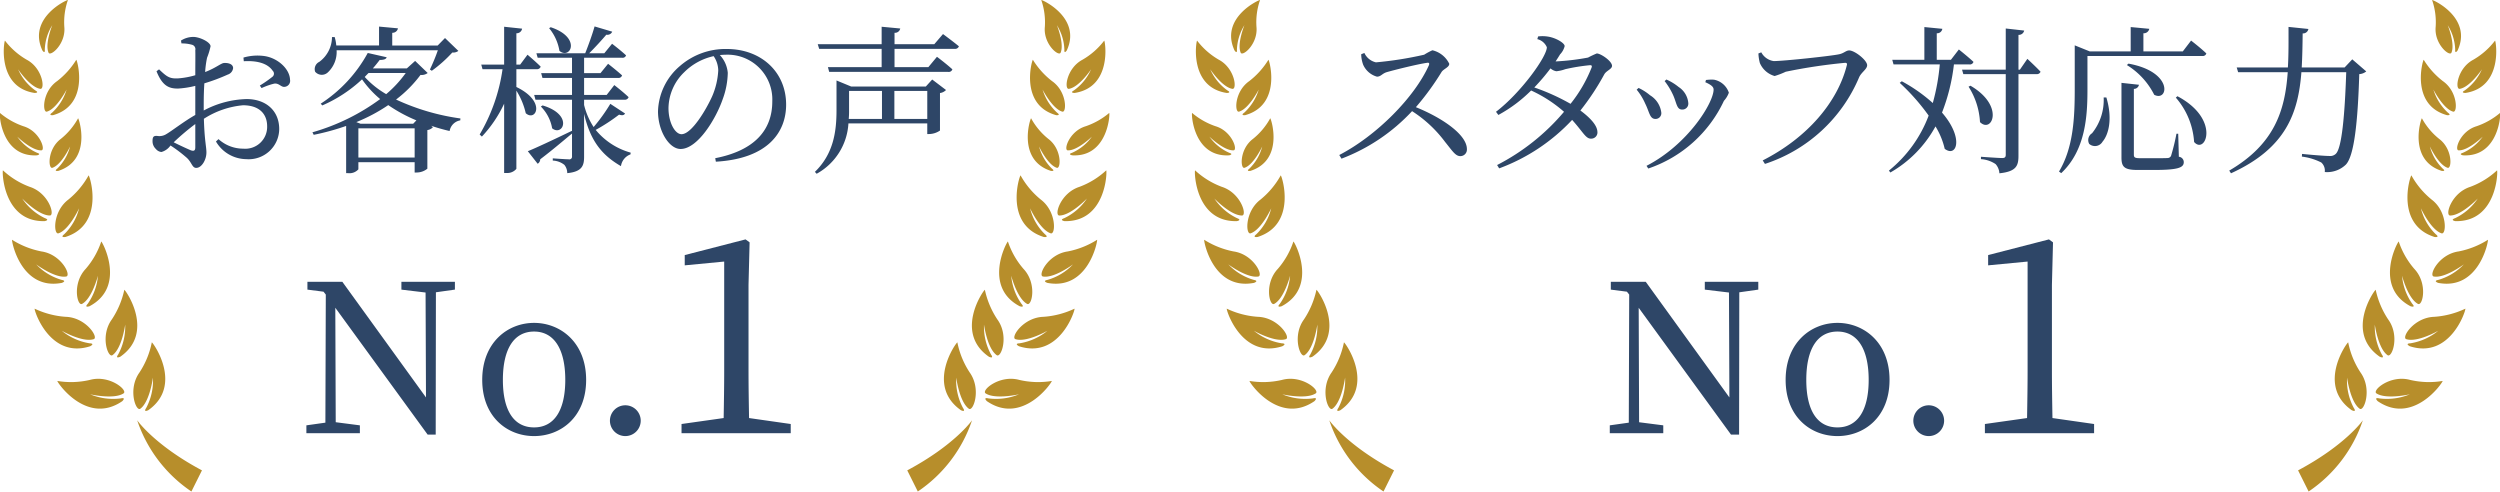
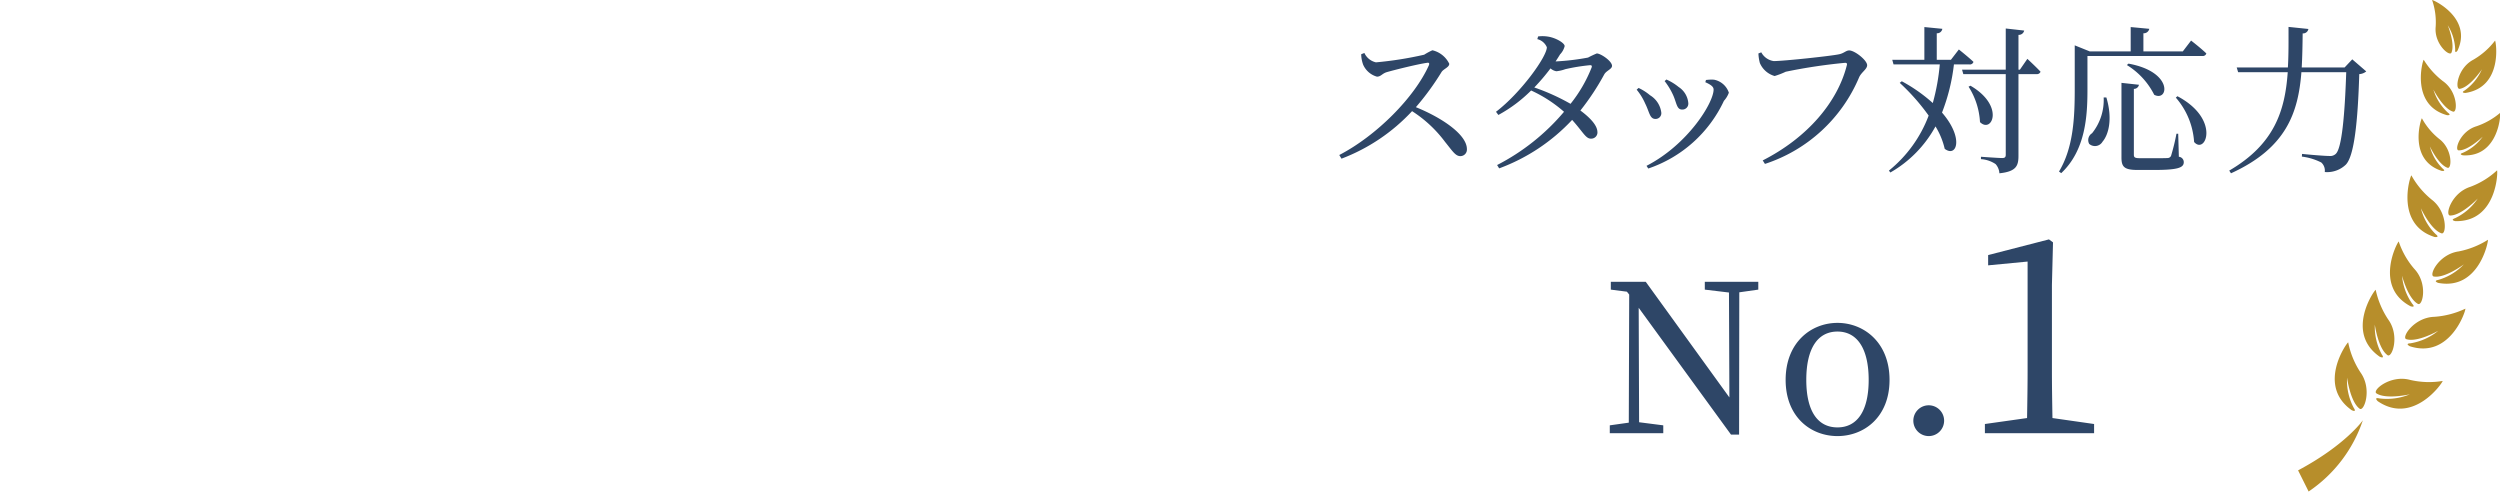
<svg xmlns="http://www.w3.org/2000/svg" id="text-no1.svg" viewBox="0 0 314.562 61.844">
  <defs>
    <style>
      .cls-1 {
        fill: #2e4667;
      }

      .cls-1, .cls-2 {
        fill-rule: evenodd;
      }

      .cls-2 {
        fill: #b78e2b;
      }
    </style>
  </defs>
  <g id="グループ_1" data-name="グループ 1">
-     <path id="お客様の声_No.1" data-name="お客様の声 No.1" class="cls-1" d="M54.792,940.4c0,0.4-.14.54-0.58,0.38-0.56-.24-1.42-0.64-2.14-1a30.53,30.53,0,0,1,2.72-2.3v2.92Zm1.06-5.4c0-.86.02-1.76,0.08-2.64a23.38,23.38,0,0,0,2.94-1.1,0.975,0.975,0,0,0,.68-0.82c-0.02-.6-0.8-0.66-1.12-0.64-0.38,0-1,.6-2.4,1.14a12.353,12.353,0,0,1,.24-1.8,8.609,8.609,0,0,0,.44-1.44c0-.52-1.36-1.18-2.18-1.18a2.9,2.9,0,0,0-1.54.46l0.06,0.36a4.6,4.6,0,0,1,1.3.16,0.577,0.577,0,0,1,.44.7c0.02,0.48,0,1.74,0,3.14a10.32,10.32,0,0,1-2.2.4c-1.02.04-1.36-.18-2.36-1.14l-0.32.24c0.76,1.92,1.64,2.18,2.7,2.18a11.876,11.876,0,0,0,2.18-.34v3.66c-1.38.78-2.92,1.98-3.6,2.38a1.633,1.633,0,0,1-1.18.26c-0.48-.04-0.6.12-0.6,0.66a1.32,1.32,0,0,0,.42.98,1.031,1.031,0,0,0,.7.38,2.058,2.058,0,0,0,1.14-.82,17.745,17.745,0,0,1,2.06,1.56c0.64,0.6.66,1.26,1.18,1.26,0.68,0,1.28-1.02,1.28-1.94,0-.74-0.24-1.46-0.32-4.24a10.915,10.915,0,0,1,4.92-1.7c2.14,0,3.04,1.18,3.04,2.64a2.749,2.749,0,0,1-3,2.82,4.614,4.614,0,0,1-3.12-1.2l-0.32.3a4.466,4.466,0,0,0,3.8,2.22,3.843,3.843,0,0,0,4.16-3.78c0-2.34-1.7-3.78-4.1-3.78a12.063,12.063,0,0,0-5.4,1.44V935Zm5.04-5.42c1.36-.08,2.9.12,3.64,1.2a0.5,0.5,0,0,1-.04.76,15.429,15.429,0,0,1-1.58,1.1l0.22,0.32a8.373,8.373,0,0,1,1.58-.56c0.62-.1.88,0.48,1.34,0.4a0.759,0.759,0,0,0,.66-0.9c-0.04-1.32-1.48-2.68-3.14-2.96a6.3,6.3,0,0,0-2.72.18Zm24.42-1.38a23.289,23.289,0,0,1-1,2.42l0.24,0.16a16.914,16.914,0,0,0,2.58-2.3,1.05,1.05,0,0,0,.76-0.2l-1.68-1.62-0.92.94h-5.72V926a0.694,0.694,0,0,0,.72-0.56l-2.38-.22v2.38h-5.38a5.453,5.453,0,0,0-.2-1.06h-0.34a3.894,3.894,0,0,1-1.6,3.12,1.014,1.014,0,0,0-.52,1.24,1.1,1.1,0,0,0,1.6.08,3.513,3.513,0,0,0,1.1-2.78h12.74Zm-3.1,9.24h-6.64l-0.52-.2a21.27,21.27,0,0,0,4.02-2.14,18.774,18.774,0,0,0,3.54,1.92Zm-6.9,4.26v-3.68h7.08v3.68h-7.08Zm5.96-10.64a14.551,14.551,0,0,1-2.46,2.66,11.346,11.346,0,0,1-2.7-2.16c0.16-.18.32-0.34,0.48-0.5h4.68Zm1.18-1.52-1.04.94h-4.28c0.32-.36.6-0.72,0.86-1.06,0.56,0,.82-0.12.88-0.34l-2.38-.54a17.667,17.667,0,0,1-5.92,6.38l0.2,0.22a17.482,17.482,0,0,0,5-3.28,12.731,12.731,0,0,0,2.28,2.48,26.684,26.684,0,0,1-8.52,4.18l0.16,0.32a30.363,30.363,0,0,0,4.08-1.12v5.94h0.24a1.5,1.5,0,0,0,1.3-.48v-0.9h7.08v1.3h0.26a2.143,2.143,0,0,0,1.34-.48v-4.86a1.145,1.145,0,0,0,.7-0.36l-0.22-.18a23.545,23.545,0,0,0,2.32.66,1.632,1.632,0,0,1,1.34-1.34l0.02-.24a28.369,28.369,0,0,1-8.1-2.38,15.578,15.578,0,0,0,3.08-3.1,1.237,1.237,0,0,0,.9-0.24Zm16.86-4.12a6.037,6.037,0,0,1,1.3,2.86c1.38,1.14,2.82-1.68-1.1-2.98Zm-4.12,5.16h2.54a0.479,0.479,0,0,0,.52-0.32c-0.62-.62-1.66-1.5-1.66-1.5L95.672,930h-0.48v-3.94a0.691,0.691,0,0,0,.72-0.58l-2.26-.24V930h-2.88l0.16,0.58h2.52a22.32,22.32,0,0,1-2.88,8.22l0.28,0.26a15.733,15.733,0,0,0,2.8-4.14v8.72h0.32a1.473,1.473,0,0,0,1.22-.52v-9.84a9.125,9.125,0,0,1,1.18,2.84c1.26,1.12,2.64-1.46-1.18-3.3v-2.24Zm11.82,4.36a21.614,21.614,0,0,1-2.1,2.92,8.9,8.9,0,0,1-1.2-2.78v-0.66h5.08a0.479,0.479,0,0,0,.52-0.32c-0.66-.64-1.8-1.52-1.8-1.52l-0.96,1.24h-2.84v-2.14h4.26a0.465,0.465,0,0,0,.52-0.32c-0.68-.62-1.76-1.46-1.76-1.46l-0.96,1.18h-2.06v-1.94h4.78a0.442,0.442,0,0,0,.5-0.3c-0.66-.62-1.76-1.46-1.76-1.46l-0.98,1.2h-1.9c0.76-.76,1.6-1.68,2.16-2.34a0.656,0.656,0,0,0,.74-0.38l-2.22-.66c-0.28,1-.78,2.38-1.18,3.38h-6.14l0.16,0.56h4.32v1.94h-3.88l0.16,0.6h3.72v2.14h-4.76l0.16,0.6h4.6v3.96l-0.02-.04c-2.28,1.1-4.58,2.18-5.54,2.56l1.24,1.58a0.673,0.673,0,0,0,.32-0.56c1.76-1.34,3.06-2.48,4-3.24v2.86a0.338,0.338,0,0,1-.42.38c-0.36,0-2-.12-2-0.12v0.28a2.49,2.49,0,0,1,1.46.54,1.651,1.651,0,0,1,.36,1.04c1.88-.18,2.12-0.96,2.12-2.06v-5.4c0.82,3.54,2.36,5.26,4.64,6.58a1.841,1.841,0,0,1,1.2-1.48l0.02-.22a8.711,8.711,0,0,1-4.4-2.86,22.753,22.753,0,0,0,2.94-1.92c0.46,0.14.62,0.06,0.76-.14Zm-8.74.34a5.122,5.122,0,0,1,1.42,2.74c1.34,1.08,2.74-1.7-1.2-2.88Zm22.32-4.54a9.4,9.4,0,0,1-.76,3.24c-0.78,1.74-2.6,4.78-3.86,4.78-0.82,0-1.64-1.46-1.64-3.28a6.394,6.394,0,0,1,1.98-4.52,7.514,7.514,0,0,1,3.7-2.02A3.268,3.268,0,0,1,120.592,930.741Zm-0.3,11.48c6.58-.38,8.84-3.74,8.84-7.18,0-4.16-3.2-7-7.46-7a8.717,8.717,0,0,0-5.9,2.14,7.77,7.77,0,0,0-2.76,5.7c0,2.52,1.42,4.74,2.84,4.74,2.16,0,4.46-3.82,5.3-6.26a10.111,10.111,0,0,0,.64-3.32,3.761,3.761,0,0,0-1-2.24c0.26-.02.5-0.04,0.74-0.04a5.633,5.633,0,0,1,5.86,5.88c0,3.6-2.24,6.18-7.18,7.14Zm22.46-5.38v-3.52h4.14v3.52h-4.14Zm-5.7-3.52h4.14v3.52h-4.18a10.3,10.3,0,0,0,.04-1.1v-2.42Zm9.66-.56h-9.4l-1.84-.76v3.74c0,2.64-.36,5.48-2.72,7.76l0.22,0.24a7.736,7.736,0,0,0,4-6.34h9.92v1.34h0.24a2.462,2.462,0,0,0,1.36-.44v-4.72a1.28,1.28,0,0,0,.76-0.38l-1.74-1.32Zm1.06-5.32h-5V926a0.665,0.665,0,0,0,.72-0.54l-2.34-.22v2.2h-8.04l0.18,0.58h7.86v2.3h-6.76l0.16,0.6h14.96a0.476,0.476,0,0,0,.54-0.32c-0.74-.68-1.94-1.58-1.94-1.58l-1.08,1.3h-4.26v-2.3h7.56a0.489,0.489,0,0,0,.54-0.32c-0.78-.64-2-1.54-2-1.54ZM87.458,957.33H80.726v0.987l3.041,0.364,0.052,13.2L73.293,957.33H68.9v0.987l2.027,0.26,0.286,0.364-0.052,16.114-2.391.338v0.988H75.5v-0.988L72.461,975l-0.052-14.4,11.618,15.959h1.014l0.026-17.908,2.391-.338V957.33Zm9.962,19.415c3.327,0,6.55-2.365,6.55-7.07,0-4.73-3.249-7.173-6.55-7.173-3.327,0-6.524,2.469-6.524,7.173C90.9,974.354,94.067,976.745,97.42,976.745Zm0-1.092c-2.5,0-3.925-2.053-3.925-5.978,0-3.95,1.43-6.082,3.925-6.082,2.469,0,3.925,2.132,3.925,6.082C101.345,973.6,99.889,975.653,97.42,975.653Zm11.467,1.092a1.937,1.937,0,1,0-1.923-1.9A1.937,1.937,0,0,0,108.887,976.745Zm15.583-2.269c-0.034-1.972-.068-3.979-0.068-5.951V957.71l0.136-5.339-0.51-.374-7.652,1.972v1.293l4.965-.476v13.739c0,1.972-.034,3.979-0.068,5.951l-5.3.749v1.156h13.739v-1.156Z" transform="translate(-30.219 -921.875)" />
-     <path id="item" class="cls-2" d="M48.613,973.207c-0.408.616,0.263,0.28,0.263,0.28,4.418-3.11.647-8.451,0.445-8.536a10.654,10.654,0,0,1-1.554,3.792c-1.505,2.113-.437,4.976.11,4.558,1.184-.861,1.587-3.912,1.587-3.912A7.322,7.322,0,0,1,48.613,973.207Zm-3.527-6.726c-0.419.6,0.264,0.28,0.264,0.28,4.383-3.039.713-8.336,0.511-8.422a10.837,10.837,0,0,1-1.568,3.724c-1.508,2.064-.481,4.9.078,4.5,1.195-.842,1.6-3.844,1.6-3.844A7.324,7.324,0,0,1,45.086,966.481Zm-4.543-6.368c1.264-.679,2-3.543,2-3.543a7.165,7.165,0,0,1-1.293,3.539c-0.482.533,0.225,0.3,0.225,0.3,4.625-2.443,1.679-8.031,1.485-8.147A10.134,10.134,0,0,1,41,955.707C39.267,957.548,39.941,960.436,40.544,960.113Zm-2.254-8.756c-0.556.448,0.168,0.335,0.168,0.335,4.972-1.577,3.086-7.623,2.911-7.75a10.45,10.45,0,0,1-2.546,3.044c-2,1.513-1.88,4.464-1.241,4.246,1.347-.446,2.589-3.146,2.589-3.146A6.787,6.787,0,0,1,38.29,951.357Zm-1.471-8.371c1.152-.385,2.222-2.679,2.222-2.679a6.075,6.075,0,0,1-1.623,2.791c-0.472.374,0.135,0.278,0.135,0.278,4.255-1.364,2.628-6.52,2.493-6.62a8.626,8.626,0,0,1-2.187,2.607C36.158,940.651,36.267,943.178,36.819,942.986Zm-0.053-6.927c-0.521.376,0.127,0.307,0.127,0.307,4.605-1.287,3.072-6.853,2.927-6.972a10,10,0,0,1-2.419,2.692c-1.887,1.318-1.857,4.018-1.275,3.834,1.243-.362,2.473-2.774,2.473-2.774A6.526,6.526,0,0,1,36.766,936.059Zm2-14.183c-0.189-.018-5.1,2.284-3.211,6.348,0,0,.347.512,0.3-0.1a6.2,6.2,0,0,1,.944-3.084s-0.958,2.354-.467,3.469c0.248,0.517,2.2-1.121,1.979-3.276A8.542,8.542,0,0,1,38.764,921.876Zm6.836,50.48s0.542-.516-0.179-0.354a7.544,7.544,0,0,1-3.862-.514s2.993,0.686,4.21-.119c0.57-.38-1.749-2.367-4.237-1.693a10.44,10.44,0,0,1-4.1.132C37.435,970.034,41.149,975.409,45.6,972.356Zm-4.041-6.912s0.672-.336-0.061-0.371a7.384,7.384,0,0,1-3.51-1.58s2.627,1.506,4.022,1.056c0.65-.2-0.971-2.741-3.533-2.811a10.86,10.86,0,0,1-3.9-1.024C34.5,960.936,36.491,967.075,41.559,965.444ZM38,957.468s0.678-.238-0.012-0.374a7.118,7.118,0,0,1-3.216-1.953s2.376,1.778,3.783,1.524c0.664-.129-0.619-2.792-3.119-3.152a10.733,10.733,0,0,1-3.7-1.469C31.666,952.235,32.862,958.453,38,957.468ZM35.832,949.7s0.713-.132.037-0.376a7.084,7.084,0,0,1-2.851-2.469s2.052,2.143,3.473,2.135c0.681-.012-0.138-2.841-2.543-3.611a10.146,10.146,0,0,1-3.361-2.072C30.47,943.5,30.625,949.814,35.832,949.7ZM34.87,941.42s0.614-.127.021-0.317a6.084,6.084,0,0,1-2.5-2.035s1.813,1.771,3.034,1.726c0.571-.025-0.2-2.423-2.262-3.036a9.134,9.134,0,0,1-2.953-1.674C30.1,936.249,30.4,941.663,34.87,941.42Zm-0.3-7.85s0.662,0,.1-0.312a6.461,6.461,0,0,1-2.171-2.658s1.505,2.255,2.791,2.453c0.618,0.1.312-2.592-1.707-3.662a9.259,9.259,0,0,1-2.739-2.406C30.7,927.141,29.842,932.843,34.565,933.57Zm21.06,47.488c-6-3.2-8.151-6.3-8.151-6.3a17.514,17.514,0,0,0,6.824,8.96Z" transform="translate(-30.219 -921.875)" />
-     <path id="item-2" data-name="item" class="cls-2" d="M151.387,973.207c0.408,0.616-.263.28-0.263,0.28-4.418-3.11-.647-8.451-0.445-8.536a10.631,10.631,0,0,0,1.554,3.792c1.5,2.113.437,4.976-.111,4.558-1.183-.861-1.586-3.912-1.586-3.912A7.317,7.317,0,0,0,151.387,973.207Zm3.527-6.726c0.419,0.6-.264.28-0.264,0.28-4.383-3.039-.713-8.336-0.51-8.422a10.815,10.815,0,0,0,1.568,3.724c1.507,2.064.481,4.9-.078,4.5-1.195-.842-1.6-3.844-1.6-3.844A7.322,7.322,0,0,0,154.914,966.481Zm4.542-6.368c-1.263-.679-2-3.543-2-3.543a7.162,7.162,0,0,0,1.293,3.539c0.481,0.533-.226.3-0.226,0.3-4.625-2.443-1.679-8.031-1.484-8.147A10.108,10.108,0,0,0,159,955.707C160.733,957.548,160.059,960.436,159.456,960.113Zm2.254-8.756c0.556,0.448-.168.335-0.168,0.335-4.972-1.577-3.085-7.623-2.91-7.75a10.451,10.451,0,0,0,2.546,3.044c2,1.513,1.88,4.464,1.241,4.246-1.347-.446-2.589-3.146-2.589-3.146A6.793,6.793,0,0,0,161.71,951.357Zm1.471-8.371c-1.152-.385-2.222-2.679-2.222-2.679a6.081,6.081,0,0,0,1.623,2.791c0.472,0.374-.135.278-0.135,0.278-4.254-1.364-2.627-6.52-2.493-6.62a8.631,8.631,0,0,0,2.187,2.607C163.842,940.651,163.733,943.178,163.181,942.986Zm0.053-6.927c0.521,0.376-.127.307-0.127,0.307-4.6-1.287-3.072-6.853-2.927-6.972a10.026,10.026,0,0,0,2.419,2.692c1.888,1.318,1.857,4.018,1.275,3.834-1.242-.362-2.473-2.774-2.473-2.774A6.53,6.53,0,0,0,163.234,936.059Zm-2-14.183c0.189-.018,5.1,2.284,3.211,6.348,0,0-.347.512-0.3-0.1a6.211,6.211,0,0,0-.944-3.084s0.958,2.354.467,3.469c-0.248.517-2.205-1.121-1.979-3.276A8.565,8.565,0,0,0,161.236,921.876Zm-6.836,50.48s-0.543-.516.179-0.354a7.54,7.54,0,0,0,3.861-.514s-2.993.686-4.209-.119c-0.57-.38,1.749-2.367,4.237-1.693a10.439,10.439,0,0,0,4.1.132C162.565,970.034,158.851,975.409,154.4,972.356Zm4.041-6.912s-0.672-.336.061-0.371a7.383,7.383,0,0,0,3.51-1.58s-2.626,1.506-4.022,1.056c-0.65-.2.971-2.741,3.533-2.811a10.866,10.866,0,0,0,3.9-1.024C165.5,960.936,163.509,967.075,158.441,965.444ZM162,957.468s-0.677-.238.012-0.374a7.121,7.121,0,0,0,3.216-1.953s-2.376,1.778-3.783,1.524c-0.664-.129.619-2.792,3.119-3.152a10.745,10.745,0,0,0,3.7-1.469C168.334,952.235,167.138,958.453,162,957.468Zm2.166-7.766s-0.713-.132-0.037-0.376a7.08,7.08,0,0,0,2.851-2.469s-2.052,2.143-3.473,2.135c-0.681-.012.138-2.841,2.543-3.611a10.155,10.155,0,0,0,3.361-2.072C169.53,943.5,169.375,949.814,164.168,949.7Zm0.962-8.282s-0.615-.127-0.021-0.317a6.087,6.087,0,0,0,2.5-2.035s-1.813,1.771-3.035,1.726c-0.571-.025.2-2.423,2.263-3.036a9.133,9.133,0,0,0,2.953-1.674C169.9,936.249,169.6,941.663,165.13,941.42Zm0.305-7.85s-0.662,0-.1-0.312a6.467,6.467,0,0,0,2.171-2.658s-1.506,2.255-2.791,2.453c-0.619.1-.312-2.592,1.707-3.662a9.24,9.24,0,0,0,2.738-2.406C169.3,927.141,170.158,932.843,165.435,933.57Zm-21.059,47.488c6-3.2,8.151-6.3,8.151-6.3a17.513,17.513,0,0,1-6.824,8.96Z" transform="translate(-30.219 -921.875)" />
-     <path id="item-3" data-name="item" class="cls-2" d="M198.613,973.207c-0.408.616,0.263,0.28,0.263,0.28,4.418-3.11.647-8.451,0.445-8.536a10.631,10.631,0,0,1-1.554,3.792c-1.5,2.113-.437,4.976.111,4.558,1.183-.861,1.586-3.912,1.586-3.912A7.317,7.317,0,0,1,198.613,973.207Zm-3.527-6.726c-0.419.6,0.264,0.28,0.264,0.28,4.383-3.039.713-8.336,0.51-8.422a10.815,10.815,0,0,1-1.568,3.724c-1.507,2.064-.481,4.9.078,4.5,1.195-.842,1.6-3.844,1.6-3.844A7.322,7.322,0,0,1,195.086,966.481Zm-4.542-6.368c1.263-.679,2-3.543,2-3.543a7.162,7.162,0,0,1-1.293,3.539c-0.481.533,0.226,0.3,0.226,0.3,4.625-2.443,1.679-8.031,1.485-8.147a10.146,10.146,0,0,1-1.96,3.443C189.267,957.548,189.941,960.436,190.544,960.113Zm-2.254-8.756c-0.556.448,0.168,0.335,0.168,0.335,4.972-1.577,3.085-7.623,2.91-7.75a10.451,10.451,0,0,1-2.546,3.044c-2,1.513-1.88,4.464-1.241,4.246,1.347-.446,2.589-3.146,2.589-3.146A6.785,6.785,0,0,1,188.29,951.357Zm-1.471-8.371c1.152-.385,2.222-2.679,2.222-2.679a6.081,6.081,0,0,1-1.623,2.791c-0.472.374,0.135,0.278,0.135,0.278,4.254-1.364,2.627-6.52,2.493-6.62a8.631,8.631,0,0,1-2.187,2.607C186.158,940.651,186.267,943.178,186.819,942.986Zm-0.053-6.927c-0.521.376,0.127,0.307,0.127,0.307,4.6-1.287,3.072-6.853,2.927-6.972a10.026,10.026,0,0,1-2.419,2.692c-1.888,1.318-1.857,4.018-1.275,3.834,1.242-.362,2.473-2.774,2.473-2.774A6.53,6.53,0,0,1,186.766,936.059Zm2-14.183c-0.189-.018-5.1,2.284-3.211,6.348,0,0,.347.512,0.3-0.1a6.211,6.211,0,0,1,.944-3.084s-0.958,2.354-.467,3.469c0.248,0.517,2.205-1.121,1.98-3.276A8.555,8.555,0,0,1,188.764,921.876Zm6.836,50.48s0.543-.516-0.179-0.354a7.54,7.54,0,0,1-3.861-.514s2.993,0.686,4.209-.119c0.57-.38-1.749-2.367-4.237-1.693a10.439,10.439,0,0,1-4.1.132C187.435,970.034,191.149,975.409,195.6,972.356Zm-4.041-6.912s0.672-.336-0.061-0.371a7.383,7.383,0,0,1-3.51-1.58s2.626,1.506,4.022,1.056c0.65-.2-0.971-2.741-3.533-2.811a10.866,10.866,0,0,1-3.9-1.024C184.5,960.936,186.491,967.075,191.559,965.444ZM188,957.468s0.677-.238-0.012-0.374a7.121,7.121,0,0,1-3.216-1.953s2.376,1.778,3.783,1.524c0.664-.129-0.619-2.792-3.119-3.152a10.745,10.745,0,0,1-3.7-1.469C181.666,952.235,182.862,958.453,188,957.468Zm-2.166-7.766s0.713-.132.037-0.376a7.08,7.08,0,0,1-2.851-2.469s2.052,2.143,3.473,2.135c0.681-.012-0.138-2.841-2.543-3.611a10.155,10.155,0,0,1-3.361-2.072C180.47,943.5,180.625,949.814,185.832,949.7Zm-0.962-8.282s0.615-.127.021-0.317a6.087,6.087,0,0,1-2.5-2.035s1.813,1.771,3.035,1.726c0.571-.025-0.2-2.423-2.263-3.036a9.133,9.133,0,0,1-2.953-1.674C180.1,936.249,180.4,941.663,184.87,941.42Zm-0.305-7.85s0.662,0,.1-0.312a6.467,6.467,0,0,1-2.171-2.658s1.506,2.255,2.791,2.453c0.619,0.1.312-2.592-1.707-3.662a9.24,9.24,0,0,1-2.738-2.406C180.7,927.141,179.842,932.843,184.565,933.57Zm21.059,47.488c-6-3.2-8.151-6.3-8.151-6.3a17.513,17.513,0,0,0,6.824,8.96Z" transform="translate(-30.219 -921.875)" />
-     <path id="item-4" data-name="item" class="cls-2" d="M326.387,973.207c0.408,0.616-.263.28-0.263,0.28-4.418-3.11-.647-8.451-0.445-8.536a10.631,10.631,0,0,0,1.554,3.792c1.5,2.113.437,4.976-.111,4.558-1.183-.861-1.586-3.912-1.586-3.912A7.317,7.317,0,0,0,326.387,973.207Zm3.527-6.726c0.419,0.6-.264.28-0.264,0.28-4.383-3.039-.713-8.336-0.51-8.422a10.815,10.815,0,0,0,1.568,3.724c1.507,2.064.481,4.9-.078,4.5-1.195-.842-1.6-3.844-1.6-3.844A7.322,7.322,0,0,0,329.914,966.481Zm4.542-6.368c-1.263-.679-2-3.543-2-3.543a7.162,7.162,0,0,0,1.293,3.539c0.481,0.533-.226.3-0.226,0.3-4.625-2.443-1.679-8.031-1.484-8.147A10.108,10.108,0,0,0,334,955.707C335.733,957.548,335.059,960.436,334.456,960.113Zm2.254-8.756c0.556,0.448-.168.335-0.168,0.335-4.972-1.577-3.085-7.623-2.91-7.75a10.451,10.451,0,0,0,2.546,3.044c2,1.513,1.88,4.464,1.241,4.246-1.347-.446-2.589-3.146-2.589-3.146A6.785,6.785,0,0,0,336.71,951.357Zm1.471-8.371c-1.152-.385-2.222-2.679-2.222-2.679a6.081,6.081,0,0,0,1.623,2.791c0.472,0.374-.135.278-0.135,0.278-4.254-1.364-2.627-6.52-2.493-6.62a8.631,8.631,0,0,0,2.187,2.607C338.842,940.651,338.733,943.178,338.181,942.986Zm0.053-6.927c0.521,0.376-.127.307-0.127,0.307-4.605-1.287-3.072-6.853-2.926-6.972a9.987,9.987,0,0,0,2.418,2.692c1.888,1.318,1.857,4.018,1.275,3.834-1.242-.362-2.473-2.774-2.473-2.774A6.53,6.53,0,0,0,338.234,936.059Zm-2-14.183c0.189-.018,5.1,2.284,3.211,6.348,0,0-.347.512-0.3-0.1a6.211,6.211,0,0,0-.944-3.084s0.958,2.354.467,3.469c-0.248.517-2.2-1.121-1.98-3.276A8.555,8.555,0,0,0,336.236,921.876Zm-6.836,50.48s-0.543-.516.179-0.354a7.54,7.54,0,0,0,3.861-.514s-2.993.686-4.209-.119c-0.57-.38,1.749-2.367,4.237-1.693a10.439,10.439,0,0,0,4.1.132C337.565,970.034,333.851,975.409,329.4,972.356Zm4.041-6.912s-0.672-.336.061-0.371a7.383,7.383,0,0,0,3.51-1.58s-2.626,1.506-4.022,1.056c-0.65-.2.971-2.741,3.533-2.811a10.866,10.866,0,0,0,3.9-1.024C340.5,960.936,338.509,967.075,333.441,965.444ZM337,957.468s-0.677-.238.012-0.374a7.121,7.121,0,0,0,3.216-1.953s-2.376,1.778-3.783,1.524c-0.664-.129.619-2.792,3.119-3.152a10.745,10.745,0,0,0,3.7-1.469C343.334,952.235,342.138,958.453,337,957.468Zm2.166-7.766s-0.713-.132-0.037-0.376a7.08,7.08,0,0,0,2.851-2.469s-2.052,2.143-3.473,2.135c-0.681-.012.138-2.841,2.543-3.611a10.155,10.155,0,0,0,3.361-2.072C344.53,943.5,344.375,949.814,339.168,949.7Zm0.962-8.282s-0.615-.127-0.021-0.317a6.087,6.087,0,0,0,2.5-2.035s-1.813,1.771-3.034,1.726c-0.572-.025.2-2.423,2.262-3.036a9.133,9.133,0,0,0,2.953-1.674C344.9,936.249,344.6,941.663,340.13,941.42Zm0.305-7.85s-0.662,0-.1-0.312a6.467,6.467,0,0,0,2.171-2.658s-1.506,2.255-2.791,2.453c-0.619.1-.312-2.592,1.707-3.662a9.24,9.24,0,0,0,2.738-2.406C344.3,927.141,345.158,932.843,340.435,933.57Zm-21.059,47.488c6-3.2,8.151-6.3,8.151-6.3a17.513,17.513,0,0,1-6.824,8.96Z" transform="translate(-30.219 -921.875)" />
+     <path id="item-4" data-name="item" class="cls-2" d="M326.387,973.207c0.408,0.616-.263.28-0.263,0.28-4.418-3.11-.647-8.451-0.445-8.536a10.631,10.631,0,0,0,1.554,3.792c1.5,2.113.437,4.976-.111,4.558-1.183-.861-1.586-3.912-1.586-3.912A7.317,7.317,0,0,0,326.387,973.207Zm3.527-6.726c0.419,0.6-.264.28-0.264,0.28-4.383-3.039-.713-8.336-0.51-8.422a10.815,10.815,0,0,0,1.568,3.724c1.507,2.064.481,4.9-.078,4.5-1.195-.842-1.6-3.844-1.6-3.844A7.322,7.322,0,0,0,329.914,966.481Zm4.542-6.368c-1.263-.679-2-3.543-2-3.543a7.162,7.162,0,0,0,1.293,3.539c0.481,0.533-.226.3-0.226,0.3-4.625-2.443-1.679-8.031-1.484-8.147A10.108,10.108,0,0,0,334,955.707C335.733,957.548,335.059,960.436,334.456,960.113Zm2.254-8.756c0.556,0.448-.168.335-0.168,0.335-4.972-1.577-3.085-7.623-2.91-7.75a10.451,10.451,0,0,0,2.546,3.044c2,1.513,1.88,4.464,1.241,4.246-1.347-.446-2.589-3.146-2.589-3.146A6.785,6.785,0,0,0,336.71,951.357Zm1.471-8.371c-1.152-.385-2.222-2.679-2.222-2.679a6.081,6.081,0,0,0,1.623,2.791c0.472,0.374-.135.278-0.135,0.278-4.254-1.364-2.627-6.52-2.493-6.62a8.631,8.631,0,0,0,2.187,2.607C338.842,940.651,338.733,943.178,338.181,942.986Zm0.053-6.927c0.521,0.376-.127.307-0.127,0.307-4.605-1.287-3.072-6.853-2.926-6.972a9.987,9.987,0,0,0,2.418,2.692c1.888,1.318,1.857,4.018,1.275,3.834-1.242-.362-2.473-2.774-2.473-2.774A6.53,6.53,0,0,0,338.234,936.059Zm-2-14.183c0.189-.018,5.1,2.284,3.211,6.348,0,0-.347.512-0.3-0.1a6.211,6.211,0,0,0-.944-3.084s0.958,2.354.467,3.469c-0.248.517-2.2-1.121-1.98-3.276A8.555,8.555,0,0,0,336.236,921.876m-6.836,50.48s-0.543-.516.179-0.354a7.54,7.54,0,0,0,3.861-.514s-2.993.686-4.209-.119c-0.57-.38,1.749-2.367,4.237-1.693a10.439,10.439,0,0,0,4.1.132C337.565,970.034,333.851,975.409,329.4,972.356Zm4.041-6.912s-0.672-.336.061-0.371a7.383,7.383,0,0,0,3.51-1.58s-2.626,1.506-4.022,1.056c-0.65-.2.971-2.741,3.533-2.811a10.866,10.866,0,0,0,3.9-1.024C340.5,960.936,338.509,967.075,333.441,965.444ZM337,957.468s-0.677-.238.012-0.374a7.121,7.121,0,0,0,3.216-1.953s-2.376,1.778-3.783,1.524c-0.664-.129.619-2.792,3.119-3.152a10.745,10.745,0,0,0,3.7-1.469C343.334,952.235,342.138,958.453,337,957.468Zm2.166-7.766s-0.713-.132-0.037-0.376a7.08,7.08,0,0,0,2.851-2.469s-2.052,2.143-3.473,2.135c-0.681-.012.138-2.841,2.543-3.611a10.155,10.155,0,0,0,3.361-2.072C344.53,943.5,344.375,949.814,339.168,949.7Zm0.962-8.282s-0.615-.127-0.021-0.317a6.087,6.087,0,0,0,2.5-2.035s-1.813,1.771-3.034,1.726c-0.572-.025.2-2.423,2.262-3.036a9.133,9.133,0,0,0,2.953-1.674C344.9,936.249,344.6,941.663,340.13,941.42Zm0.305-7.85s-0.662,0-.1-0.312a6.467,6.467,0,0,0,2.171-2.658s-1.506,2.255-2.791,2.453c-0.619.1-.312-2.592,1.707-3.662a9.24,9.24,0,0,0,2.738-2.406C344.3,927.141,345.158,932.843,340.435,933.57Zm-21.059,47.488c6-3.2,8.151-6.3,8.151-6.3a17.513,17.513,0,0,1-6.824,8.96Z" transform="translate(-30.219 -921.875)" />
    <path id="スタッフ対応力_No.1" data-name="スタッフ対応力 No.1" class="cls-1" d="M201.492,928.7a4.07,4.07,0,0,0,.24,1.3,2.679,2.679,0,0,0,1.74,1.52c0.52,0,.64-0.4,1.28-0.58,1.06-.3,3.78-0.98,5.02-1.16,0.22-.04.34,0.02,0.24,0.3-1.8,4.04-6.58,8.86-11.28,11.3l0.28,0.46a23.484,23.484,0,0,0,8.88-5.98,15.818,15.818,0,0,1,4.16,3.88c0.94,1.16,1.3,1.78,1.92,1.78a0.824,0.824,0,0,0,.82-0.88c0-1.84-3.16-3.96-6.42-5.28a33.628,33.628,0,0,0,3.24-4.44c0.26-.38.96-0.58,0.96-1.02a3.153,3.153,0,0,0-2.12-1.7,7.928,7.928,0,0,0-1.04.56,45.583,45.583,0,0,1-6.06.96,2.1,2.1,0,0,1-1.46-1.18Zm28.98,1.7a17.706,17.706,0,0,1-2.64,4.54,27.035,27.035,0,0,0-4.56-2.06,25.406,25.406,0,0,0,2.04-2.4,1.453,1.453,0,0,0,.74.36,4.661,4.661,0,0,0,1.12-.26,24.066,24.066,0,0,1,3.08-.5C230.472,930.061,230.572,930.141,230.472,930.4Zm-4.52-.8c0.2-.3.38-0.58,0.56-0.88a2.3,2.3,0,0,0,.58-1.04c0-.4-1.14-1.06-2.1-1.2a4.345,4.345,0,0,0-1.24-.02l-0.1.34a1.757,1.757,0,0,1,1.2,1.02c0,1.2-3.32,5.78-6.4,8.12l0.3,0.4a17.87,17.87,0,0,0,4.12-3.08,16.938,16.938,0,0,1,4.14,2.68,27.369,27.369,0,0,1-8.42,6.7l0.26,0.42a23.849,23.849,0,0,0,9.18-6.1c1.4,1.56,1.72,2.38,2.38,2.36a0.78,0.78,0,0,0,.8-0.88c-0.04-.84-0.98-1.8-2.14-2.66a31.305,31.305,0,0,0,3-4.54c0.26-.48.98-0.66,0.98-1.08,0-.6-1.42-1.56-1.92-1.56a12.132,12.132,0,0,0-1.1.52,30.064,30.064,0,0,1-4,.48h-0.08Zm14.76,4.18c0.48,1.04.46,1.88,1.16,1.88a0.744,0.744,0,0,0,.78-0.78,2.677,2.677,0,0,0-1.22-2.06,6.607,6.607,0,0,0-1.54-.94l-0.22.2A8.594,8.594,0,0,1,240.712,933.781Zm6.42,0.78a3.077,3.077,0,0,0,.62-1.02,2.456,2.456,0,0,0-1.88-1.64,5.356,5.356,0,0,0-1,.04l-0.08.28c0.72,0.32,1.04.58,1.04,0.92,0,1.68-3.26,6.94-8.44,9.6l0.22,0.34A16.265,16.265,0,0,0,247.132,934.561Zm-9.9.36c0.54,1.08.56,1.92,1.28,1.92a0.72,0.72,0,0,0,.74-0.8,2.973,2.973,0,0,0-1.42-2.18,6.393,6.393,0,0,0-1.44-.92l-0.24.22A7.348,7.348,0,0,1,237.232,934.921Zm14.6-6.46-0.36.14a5.456,5.456,0,0,0,.18,1.2,2.865,2.865,0,0,0,1.86,1.64,9.847,9.847,0,0,0,1.4-.54,68.057,68.057,0,0,1,7.46-1.12c0.18,0,.3.06,0.22,0.32-1.16,4.6-4.92,9.08-10.58,11.96l0.28,0.44a19.383,19.383,0,0,0,11.86-10.92c0.3-.64,1-1,1-1.5,0-.62-1.56-1.86-2.26-1.86-0.4,0-.66.36-1.26,0.48-0.98.22-6.98,0.86-8.24,0.86A2.122,2.122,0,0,1,251.832,928.461Zm26.18,1.52a0.465,0.465,0,0,0,.52-0.32c-0.68-.64-1.84-1.56-1.84-1.56l-1,1.3h-1.78v-3.34a0.654,0.654,0,0,0,.7-0.56l-2.26-.22v4.12h-4.04l0.16,0.58h5.82a26.8,26.8,0,0,1-.88,4.86,19.887,19.887,0,0,0-3.9-2.74l-0.26.2a26.58,26.58,0,0,1,3.64,4.12,16.222,16.222,0,0,1-5,6.92l0.18,0.24a14.874,14.874,0,0,0,5.68-5.8,9.471,9.471,0,0,1,1.16,2.82c1.5,1.14,2.46-1.32-.34-4.56a24.236,24.236,0,0,0,1.5-6.06h1.94Zm-0.1,2.8a9.2,9.2,0,0,1,1.44,4.46c1.5,1.48,3.16-2.04-1.2-4.58Zm6.46-2.14h-0.18v-4.38a0.681,0.681,0,0,0,.72-0.54l-2.32-.26v5.18h-5.5l0.16,0.56h5.34v10.14c0,0.3-.1.42-0.46,0.42-0.46,0-2.66-.16-2.66-0.16v0.3a3.7,3.7,0,0,1,1.84.62,1.885,1.885,0,0,1,.48,1.16c2.14-.22,2.4-0.96,2.4-2.2V931.2h2.26a0.488,0.488,0,0,0,.52-0.3c-0.62-.66-1.66-1.62-1.66-1.62Zm22.94-1.72a0.465,0.465,0,0,0,.52-0.32c-0.7-.68-1.92-1.62-1.92-1.62l-1.04,1.36h-4.96v-2.28a0.7,0.7,0,0,0,.74-0.56l-2.34-.22v3.06h-5.16l-1.88-.76v5.54c0,3.5-.16,7.32-1.98,10.34l0.28,0.2c3.1-2.92,3.3-7.28,3.3-10.54v-4.2h14.44Zm-9.48,1.14a9.28,9.28,0,0,1,3.44,3.74c1.78,0.94,2.48-2.88-3.24-3.92Zm-2.92,4.08a6.671,6.671,0,0,1-1.46,4.5,1.008,1.008,0,0,0-.36,1.34,1.1,1.1,0,0,0,1.68-.28c0.74-.86,1.3-2.82.48-5.56h-0.34Zm9.38,4.56h-0.22a26.517,26.517,0,0,1-.68,2.78,0.48,0.48,0,0,1-.44.28c-0.26.02-.88,0.02-1.64,0.02h-1.78c-0.72,0-.82-0.1-0.82-0.46v-8.26a0.637,0.637,0,0,0,.64-0.52l-2.2-.24v9.4c0,1.2.38,1.56,2.06,1.56h2c3.04,0,3.78-.28,3.78-0.98a0.679,0.679,0,0,0-.62-0.68Zm-0.3-4.54a9.4,9.4,0,0,1,2.3,5.58c1.44,1.66,3.38-2.86-2.1-5.76Zm22.2-4.82-0.96,1.02h-5.4c0.08-1.38.1-2.82,0.12-4.28a0.677,0.677,0,0,0,.72-0.56l-2.5-.26c0,1.76.02,3.48-.08,5.1h-6.44l0.18,0.6h6.24c-0.34,4.86-1.68,9.06-7.36,12.38l0.22,0.34c6.94-3.16,8.46-7.6,8.86-12.72h5.64c-0.18,5.42-.56,9.6-1.32,10.28a1.018,1.018,0,0,1-.82.26c-0.52,0-2.3-.14-3.42-0.26l-0.02.34a7.367,7.367,0,0,1,2.44.74,1.369,1.369,0,0,1,.44,1.2,3.384,3.384,0,0,0,2.66-.94c1.04-1.1,1.5-5.36,1.68-11.38a1.518,1.518,0,0,0,.88-0.34ZM251.458,957.33h-6.732v0.987l3.041,0.364,0.052,13.2L237.293,957.33H232.9v0.987l2.027,0.26,0.286,0.364-0.052,16.114-2.391.338v0.988H239.5v-0.988l-3.041-.39-0.052-14.4,11.618,15.959h1.014l0.026-17.908,2.391-.338V957.33Zm9.962,19.415c3.327,0,6.55-2.365,6.55-7.07,0-4.73-3.249-7.173-6.55-7.173-3.327,0-6.523,2.469-6.523,7.173C254.9,974.354,258.067,976.745,261.42,976.745Zm0-1.092c-2.5,0-3.924-2.053-3.924-5.978,0-3.95,1.429-6.082,3.924-6.082,2.469,0,3.925,2.132,3.925,6.082C265.345,973.6,263.889,975.653,261.42,975.653Zm11.467,1.092a1.937,1.937,0,1,0-1.923-1.9A1.937,1.937,0,0,0,272.887,976.745Zm15.583-2.269c-0.034-1.972-.068-3.979-0.068-5.951V957.71l0.136-5.339-0.51-.374-7.652,1.972v1.293l4.965-.476v13.739c0,1.972-.034,3.979-0.068,5.951l-5.305.749v1.156h13.739v-1.156Z" transform="translate(-30.219 -921.875)" />
  </g>
</svg>